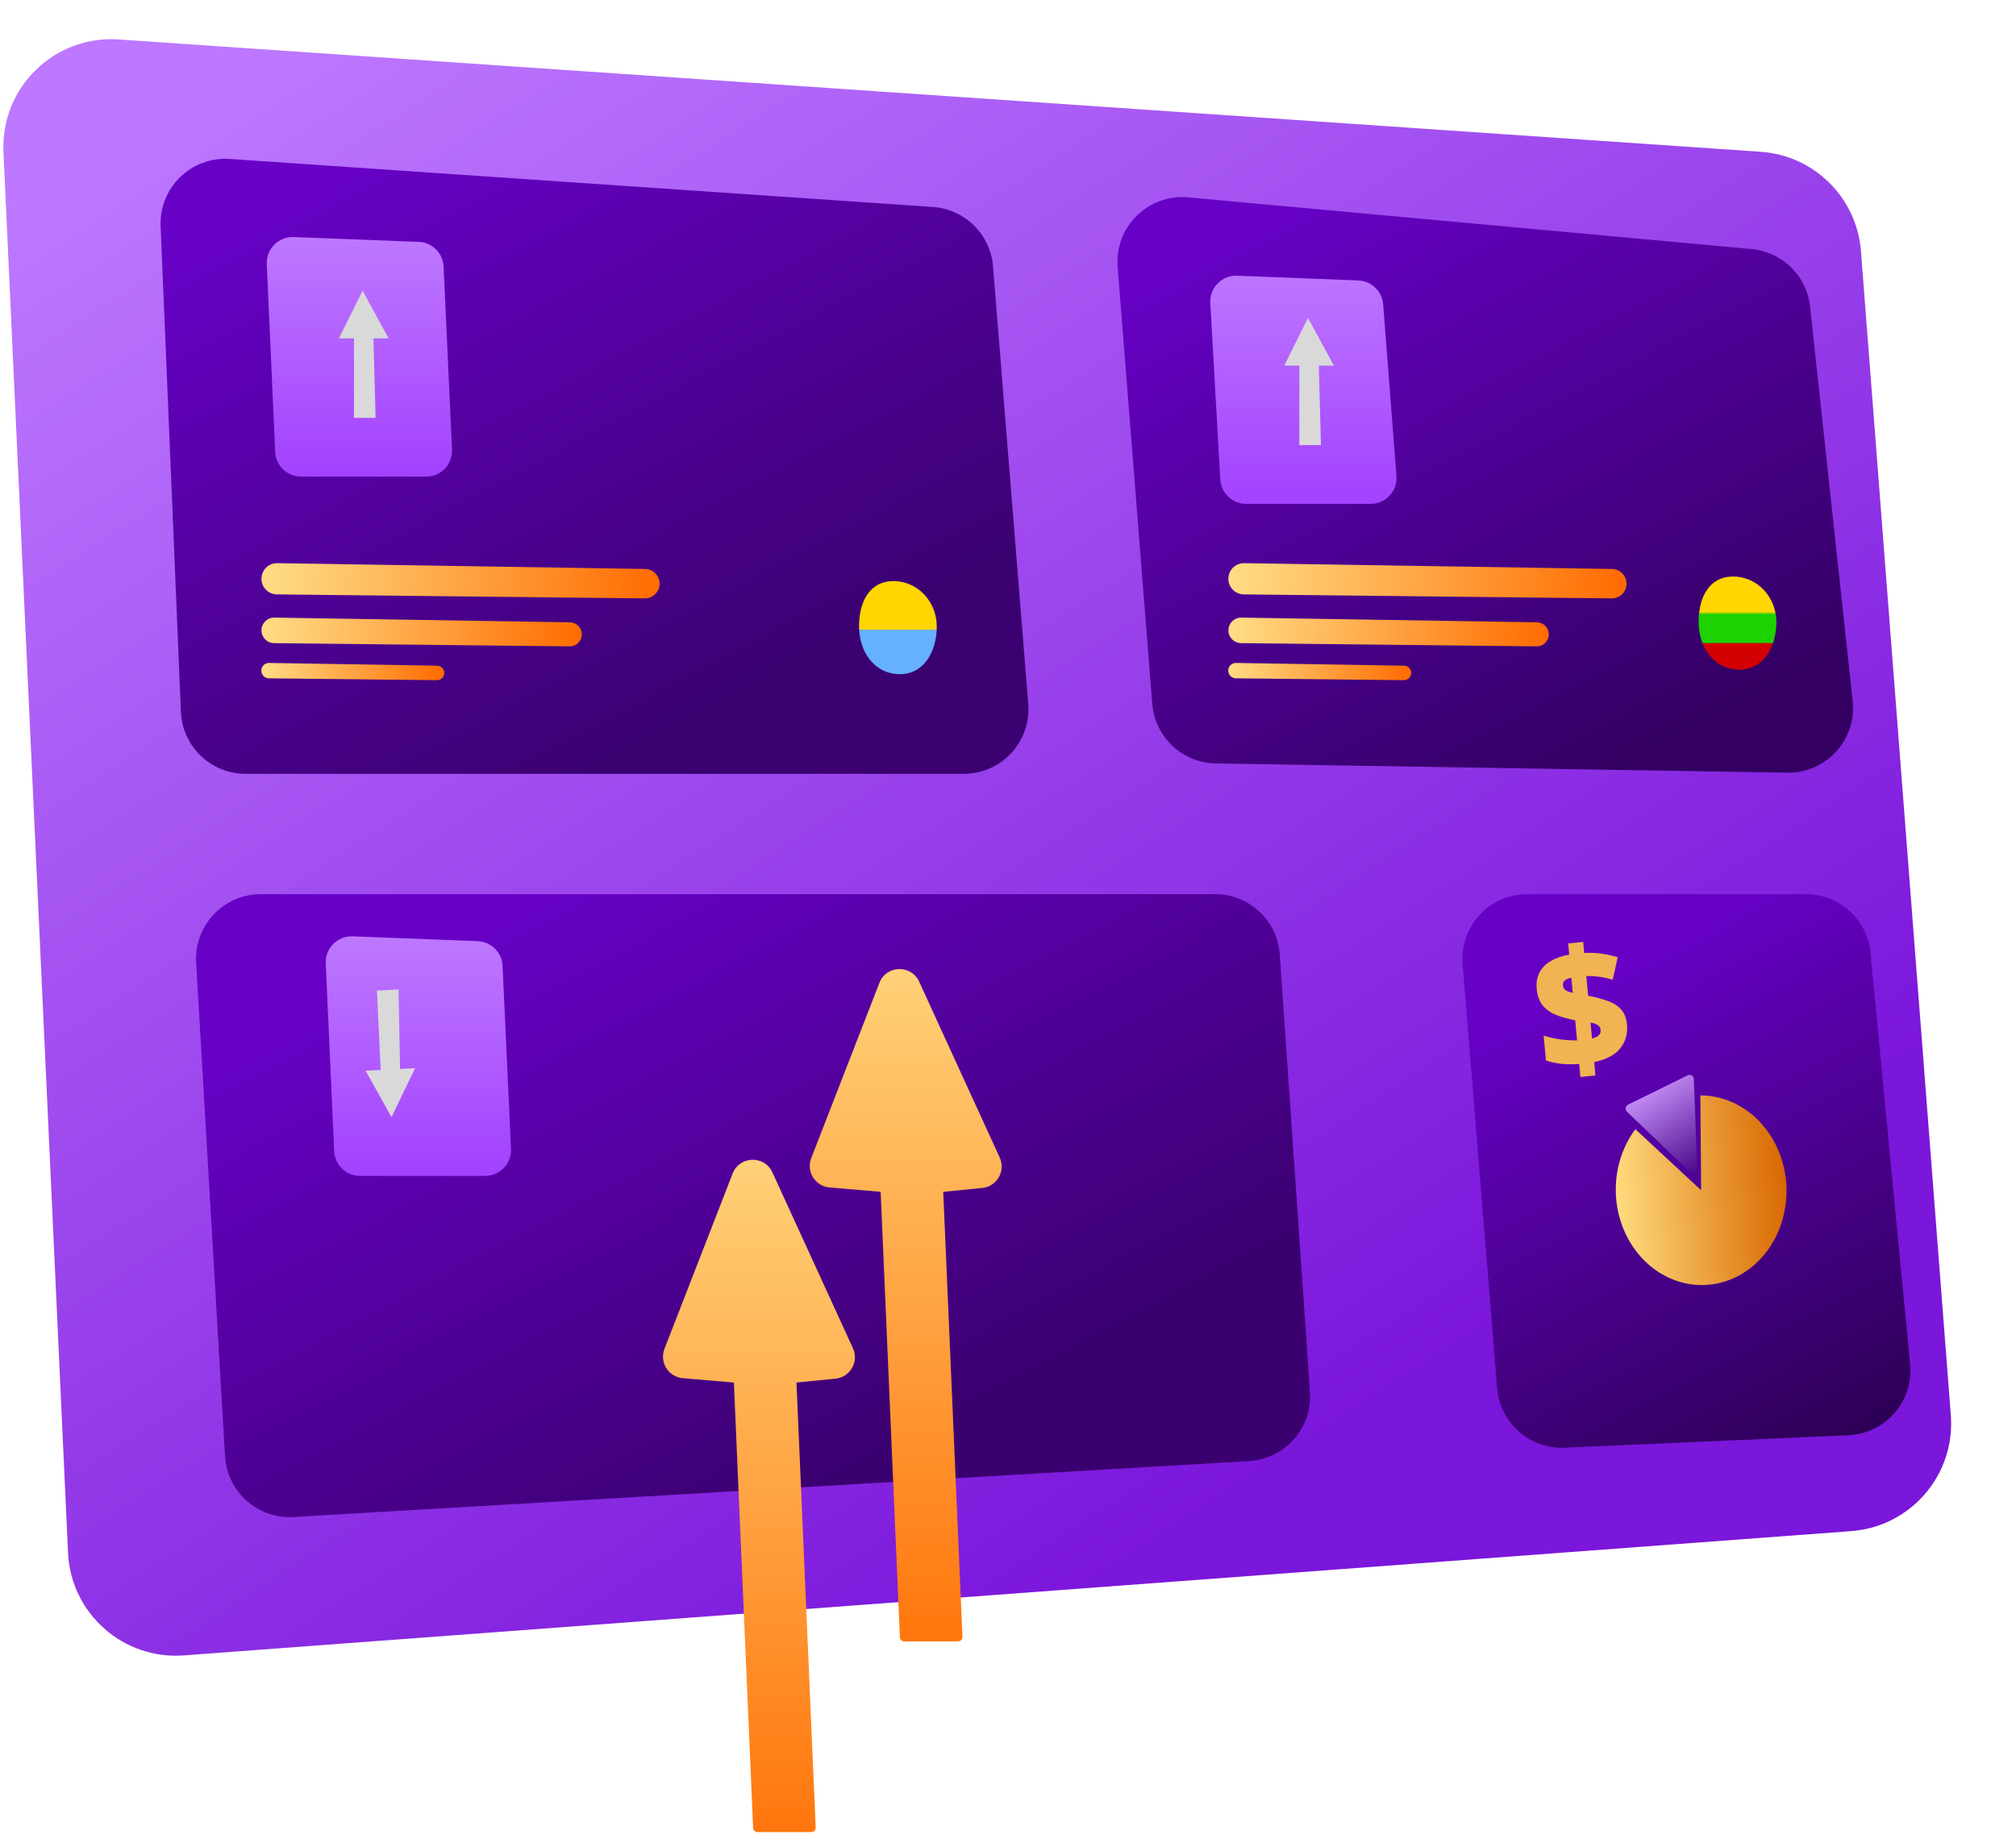
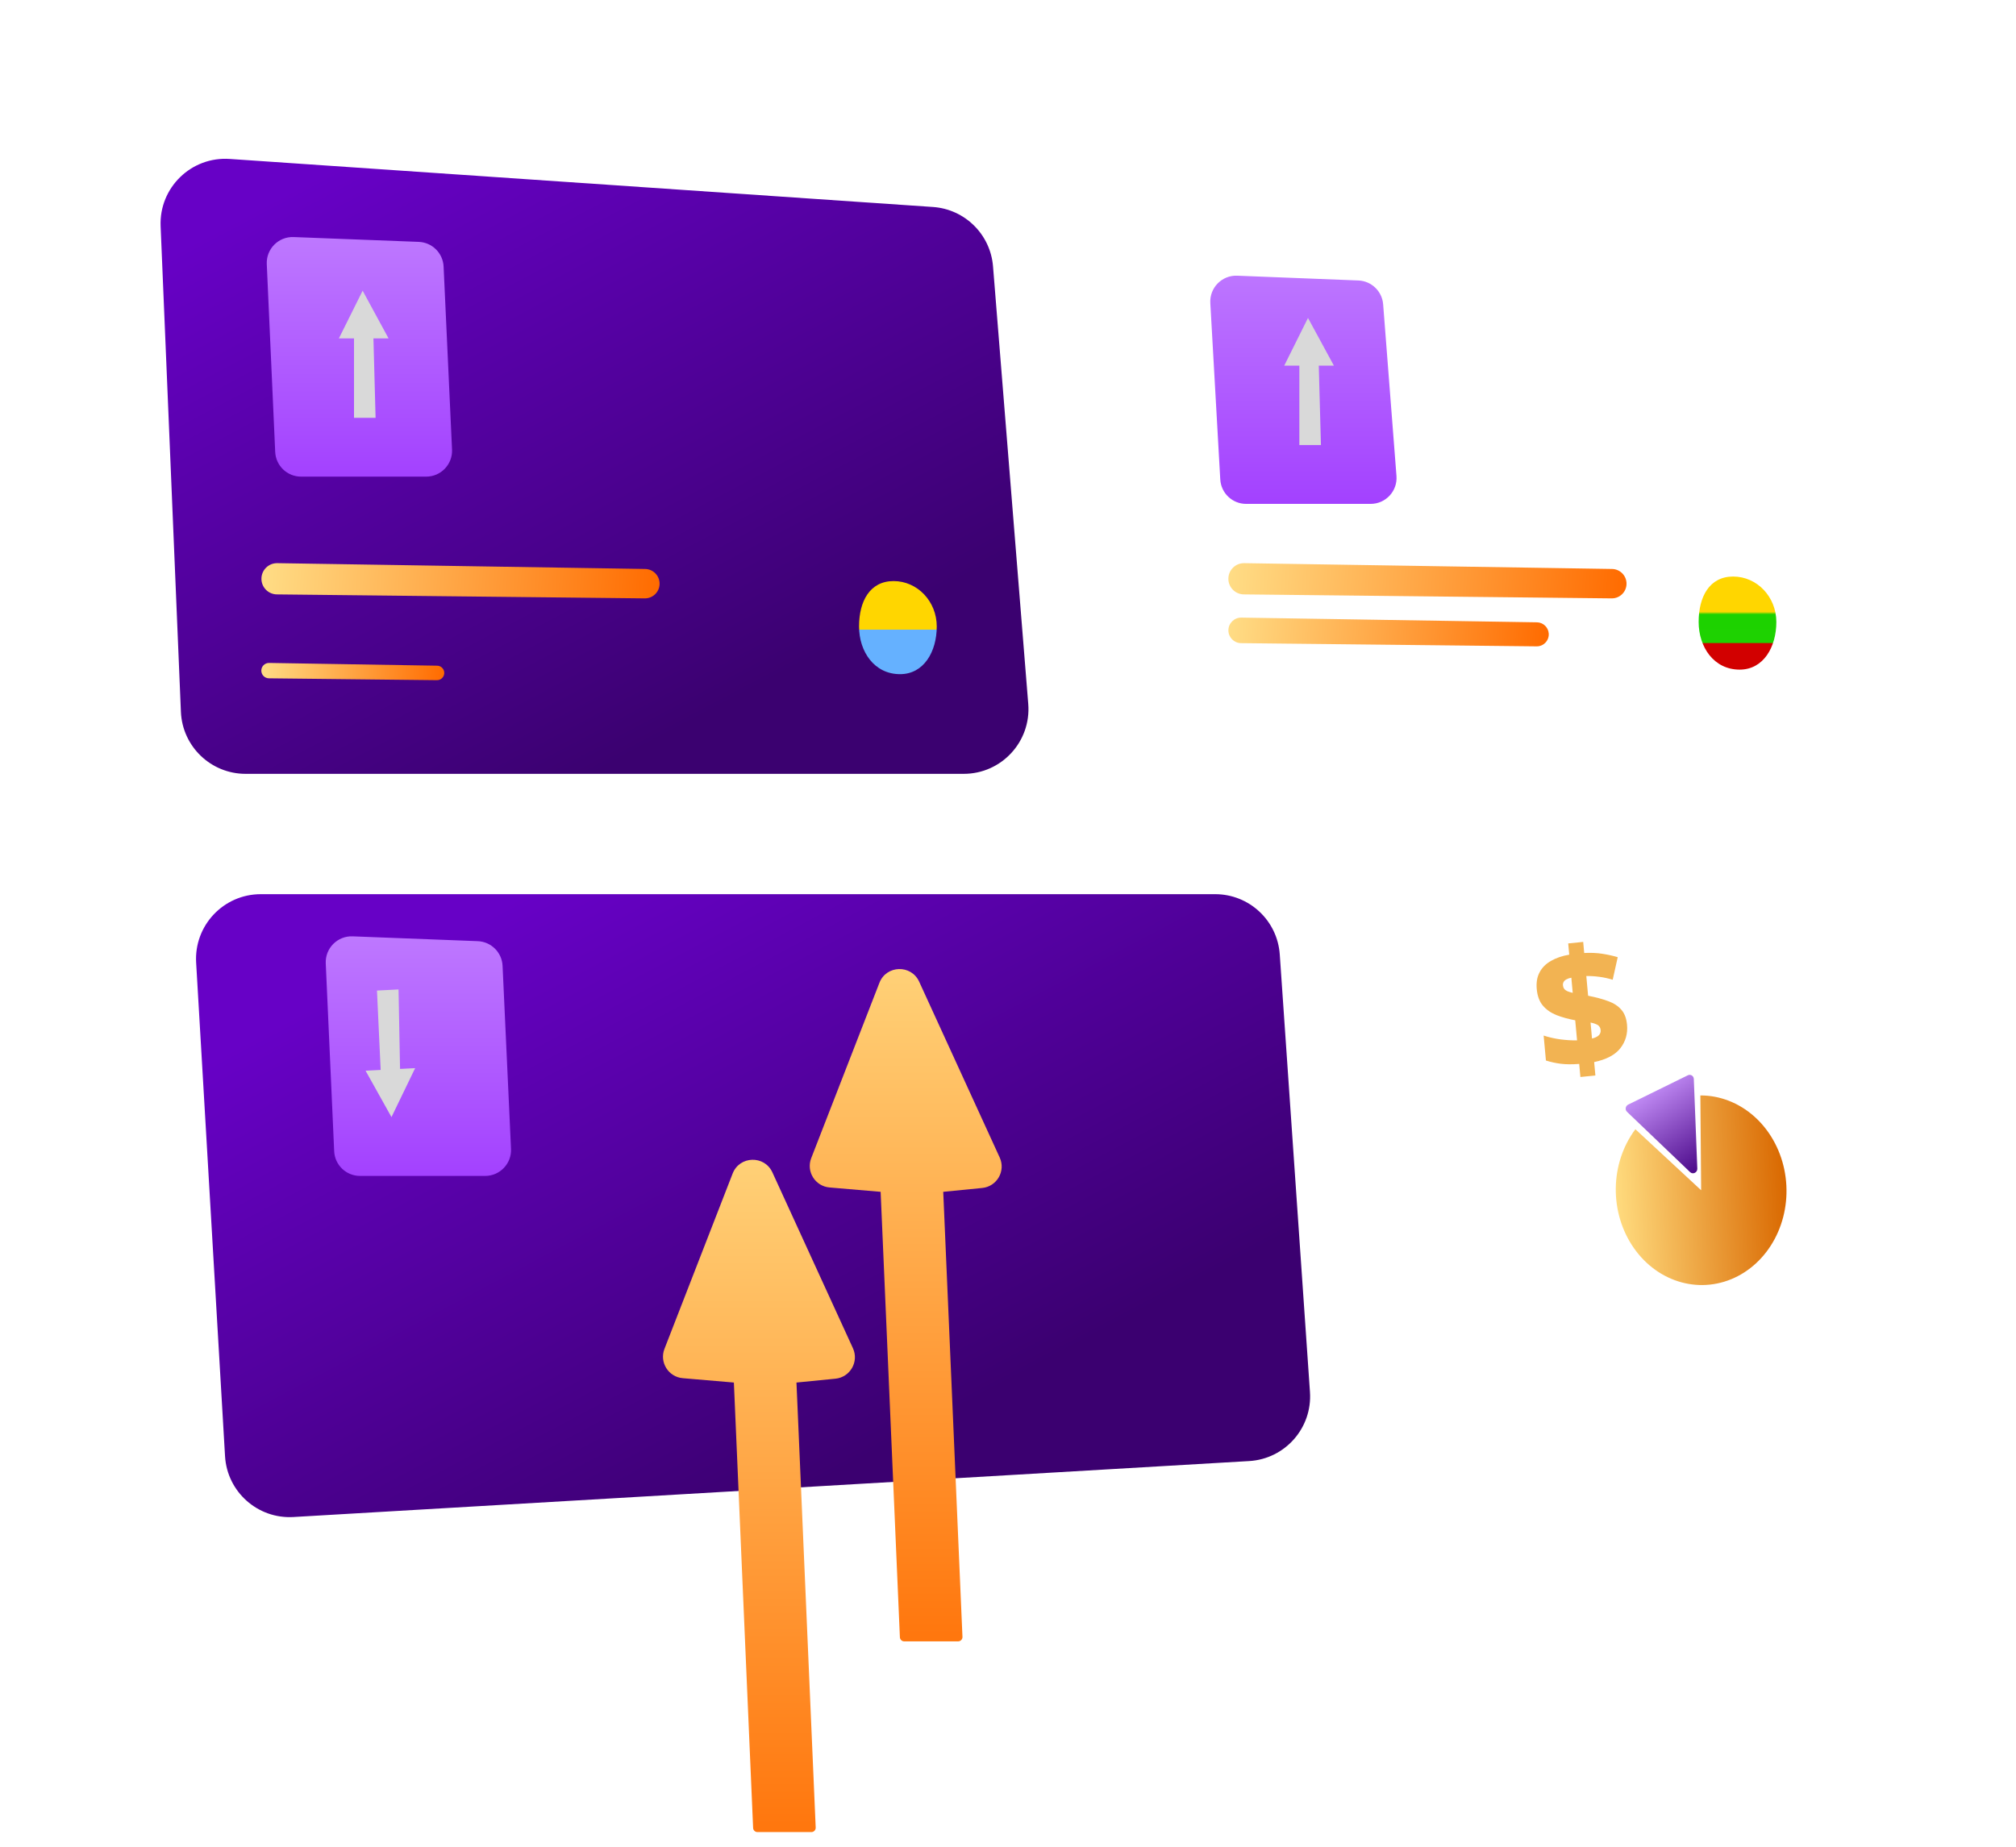
<svg xmlns="http://www.w3.org/2000/svg" width="442" height="405" viewBox="0 0 442 405" fill="none">
  <g filter="url(#filter0_d_2_2846)">
    <g filter="url(#filter1_d_2_2846)">
-       <path d="M10.222 26.506C9.571 12.384 21.368 0.846 35.472 1.812L395.496 26.448C407.212 27.25 416.567 36.524 417.471 48.233L437.174 303.52C438.182 316.573 428.399 327.963 415.343 328.936L49.776 356.19C36.483 357.181 24.995 347.001 24.381 333.685L10.222 26.506Z" fill="url(#paint0_linear_2_2846)" />
-     </g>
+       </g>
    <g filter="url(#filter2_d_2_2846)">
      <path d="M39 43.719C38.647 35.269 45.714 28.387 54.151 28.963L208.32 39.497C215.333 39.976 220.939 45.515 221.503 52.521L229.225 148.476C229.89 156.739 223.364 163.811 215.075 163.811H57.632C50.023 163.811 43.766 157.81 43.449 150.207L39 43.719Z" fill="url(#paint1_linear_2_2846)" />
    </g>
    <g filter="url(#filter3_d_2_2846)">
      <path d="M46.789 205.225C46.312 197.073 52.795 190.2 60.961 190.2H270.208C277.669 190.2 283.857 195.975 284.37 203.419L290.989 299.37C291.533 307.249 285.541 314.057 277.657 314.519L68.127 326.791C60.3 327.25 53.583 321.276 53.125 313.449L46.789 205.225Z" fill="url(#paint2_linear_2_2846)" />
    </g>
    <g filter="url(#filter4_d_2_2846)">
-       <path d="M324.458 205.548C323.784 197.281 330.312 190.2 338.607 190.2H399.748C407.061 190.2 413.178 195.756 413.878 203.036L422.567 293.316C423.346 301.409 417.181 308.502 409.058 308.858L346.806 311.587C339.179 311.922 332.654 306.166 332.034 298.558L324.458 205.548Z" fill="url(#paint3_linear_2_2846)" />
-     </g>
+       </g>
    <g filter="url(#filter5_d_2_2846)">
-       <path d="M248.826 52.647C248.131 43.871 255.509 36.585 264.275 37.389L387.824 48.728C394.554 49.346 399.916 54.623 400.641 61.342L409.974 147.834C410.889 156.32 404.164 163.689 395.63 163.551L270.337 161.529C263.02 161.411 256.992 155.751 256.414 148.456L248.826 52.647Z" fill="url(#paint4_linear_2_2846)" />
-     </g>
+       </g>
    <g filter="url(#filter6_d_2_2846)">
      <path d="M58.264 121.983C58.262 120.069 59.828 118.526 61.741 118.556L142.383 119.83C144.052 119.856 145.426 121.152 145.55 122.817V122.817C145.69 124.7 144.19 126.299 142.301 126.279L61.655 125.407C59.778 125.387 58.266 123.86 58.264 121.983V121.983Z" fill="url(#paint5_linear_2_2846)" />
    </g>
    <g filter="url(#filter7_d_2_2846)">
      <path d="M270.26 121.983C270.258 120.069 271.824 118.526 273.737 118.556L354.378 119.83C356.048 119.856 357.422 121.152 357.546 122.817V122.817C357.686 124.7 356.185 126.299 354.297 126.279L273.651 125.407C271.774 125.387 270.262 123.86 270.26 121.983V121.983Z" fill="url(#paint6_linear_2_2846)" />
    </g>
    <g filter="url(#filter8_d_2_2846)">
-       <path d="M58.27 133.297C58.269 131.733 59.549 130.472 61.113 130.496L125.914 131.529C127.28 131.55 128.404 132.611 128.503 133.974V133.974C128.616 135.512 127.39 136.817 125.847 136.801L61.042 136.096C59.508 136.08 58.272 134.831 58.27 133.297V133.297Z" fill="url(#paint7_linear_2_2846)" />
-     </g>
+       </g>
    <g filter="url(#filter9_d_2_2846)">
      <path d="M270.266 133.297C270.265 131.733 271.545 130.472 273.109 130.496L337.91 131.529C339.276 131.55 340.399 132.611 340.499 133.974V133.974C340.612 135.512 339.386 136.817 337.843 136.801L273.038 136.096C271.504 136.08 270.268 134.831 270.266 133.297V133.297Z" fill="url(#paint8_linear_2_2846)" />
    </g>
    <g filter="url(#filter10_d_2_2846)">
      <path d="M58.237 142.123C58.237 141.181 59.008 140.422 59.95 140.437L96.788 141.041C97.613 141.055 98.29 141.698 98.347 142.521V142.521C98.411 143.445 97.673 144.227 96.747 144.217L59.906 143.809C58.982 143.799 58.238 143.047 58.237 142.123V142.123Z" fill="url(#paint9_linear_2_2846)" />
    </g>
    <g filter="url(#filter11_d_2_2846)">
-       <path d="M270.233 142.123C270.232 141.181 271.003 140.422 271.945 140.437L308.784 141.041C309.608 141.055 310.286 141.698 310.343 142.521V142.521C310.406 143.445 309.669 144.227 308.742 144.217L271.901 143.809C270.977 143.799 270.233 143.047 270.233 142.123V142.123Z" fill="url(#paint10_linear_2_2846)" />
-     </g>
+       </g>
    <g filter="url(#filter12_d_2_2846)">
      <path d="M60.383 52.969C60.234 49.65 62.954 46.913 66.274 47.041L93.696 48.096C96.644 48.21 99.014 50.562 99.15 53.509L101.001 93.641C101.15 96.876 98.567 99.581 95.329 99.581H67.902C64.865 99.581 62.365 97.191 62.229 94.157L60.383 52.969Z" fill="url(#paint11_linear_2_2846)" />
    </g>
    <g filter="url(#filter13_d_2_2846)">
      <path d="M73.313 206.324C73.165 203.005 75.885 200.267 79.205 200.395L106.626 201.451C109.574 201.564 111.944 203.916 112.08 206.863L113.932 246.995C114.081 250.231 111.498 252.936 108.259 252.936H80.833C77.795 252.936 75.296 250.546 75.16 247.511L73.313 206.324Z" fill="url(#paint12_linear_2_2846)" />
    </g>
    <g filter="url(#filter14_d_2_2846)">
      <path d="M267.249 61.508C267.06 58.163 269.794 55.382 273.142 55.514L299.706 56.562C302.583 56.676 304.921 58.926 305.143 61.797L308.064 99.438C308.32 102.738 305.711 105.556 302.402 105.556H275.102C272.091 105.556 269.603 103.205 269.433 100.198L267.249 61.508Z" fill="url(#paint13_linear_2_2846)" />
    </g>
    <g filter="url(#filter15_d_2_2846)">
      <path d="M75.249 70.204L80.454 59.748L86.132 70.204H82.82L83.293 87.631H78.561V70.204H75.249Z" fill="#D9D9D9" />
    </g>
    <g filter="url(#filter16_d_2_2846)">
      <path d="M81.094 230.804L86.777 240.982L91.965 230.247L88.657 230.417L88.324 212.987L83.597 213.229L84.403 230.635L81.094 230.804Z" fill="#D9D9D9" />
    </g>
    <g filter="url(#filter17_d_2_2846)">
      <path d="M282.512 76.18L287.718 65.724L293.396 76.18H290.084L290.557 93.606H285.825V76.18H282.512Z" fill="#D9D9D9" />
    </g>
    <g filter="url(#filter18_d_2_2846)">
      <path d="M207.273 132.443C207.273 137.943 204.455 142.899 199.228 142.899C193.55 142.899 190.237 137.92 190.237 132.443C190.237 126.943 192.582 122.485 197.809 122.485C203.035 122.485 207.273 126.943 207.273 132.443Z" fill="url(#paint14_linear_2_2846)" />
    </g>
    <g filter="url(#filter19_d_2_2846)">
      <path d="M391.349 131.447C391.349 136.947 388.531 141.903 383.305 141.903C377.626 141.903 374.314 136.924 374.314 131.447C374.314 125.947 376.658 121.489 381.885 121.489C387.112 121.489 391.349 125.947 391.349 131.447Z" fill="url(#paint15_linear_2_2846)" />
    </g>
    <g filter="url(#filter20_d_2_2846)">
      <path d="M373.744 235.284C378.006 235.275 382.154 236.883 385.501 239.841C388.848 242.799 391.195 246.93 392.152 251.551C393.11 256.172 392.621 261.007 390.767 265.255C388.912 269.503 385.804 272.91 381.955 274.913C378.106 276.916 373.747 277.394 369.599 276.27C365.452 275.145 361.764 272.484 359.145 268.727C356.527 264.97 355.134 260.343 355.199 255.609C355.263 250.876 356.78 246.32 359.499 242.696L373.914 256.074L373.744 235.284Z" fill="url(#paint16_linear_2_2846)" />
    </g>
    <g filter="url(#filter21_d_2_2846)">
      <path d="M373.074 252.279C373.108 253.14 372.106 253.632 371.5 253.053L357.658 239.814C357.179 239.356 357.315 238.534 357.917 238.238L370.991 231.811C371.593 231.514 372.28 231.933 372.307 232.613L373.074 252.279Z" fill="url(#paint17_linear_2_2846)" />
    </g>
    <g filter="url(#filter22_d_2_2846)">
      <path d="M348.39 231.24L348.128 228.372C346.576 228.493 345.229 228.482 344.087 228.339C342.958 228.194 341.872 227.957 340.831 227.626L340.331 222.153C341.507 222.54 342.743 222.821 344.041 222.996C345.349 223.158 346.554 223.23 347.658 223.213L347.255 218.806C345.737 218.524 344.368 218.145 343.149 217.668C341.929 217.179 340.937 216.491 340.175 215.603C339.411 214.704 338.959 213.491 338.82 211.963C338.688 210.518 338.899 209.284 339.452 208.264C340.004 207.231 340.839 206.4 341.957 205.769C343.074 205.127 344.402 204.675 345.942 204.414L345.717 201.948L349.002 201.616L349.223 204.047C350.686 203.97 352.025 204.028 353.242 204.223C354.459 204.418 355.569 204.665 356.572 204.963L355.471 209.91C354.552 209.627 353.598 209.417 352.61 209.282C351.622 209.146 350.647 209.086 349.685 209.101L350.079 213.42C351.79 213.753 353.254 214.146 354.471 214.6C355.699 215.041 356.661 215.667 357.358 216.479C358.066 217.278 358.484 218.383 358.613 219.794C358.789 221.729 358.305 223.437 357.158 224.918C356.011 226.387 354.094 227.404 351.407 227.97L351.675 230.908L348.39 231.24ZM350.936 222.811C351.625 222.635 352.121 222.397 352.422 222.096C352.734 221.782 352.87 221.404 352.83 220.961C352.802 220.657 352.715 220.407 352.567 220.211C352.431 220.001 352.203 219.824 351.884 219.68C351.577 219.534 351.154 219.406 350.615 219.296L350.936 222.811ZM346.706 212.79L346.403 209.467C345.975 209.546 345.622 209.664 345.342 209.822C345.062 209.968 344.855 210.153 344.723 210.378C344.591 210.604 344.537 210.856 344.563 211.136C344.59 211.427 344.677 211.677 344.825 211.886C344.974 212.095 345.201 212.272 345.509 212.417C345.815 212.551 346.214 212.675 346.706 212.79Z" fill="#F2B352" />
    </g>
    <g filter="url(#filter23_d_2_2846)">
      <path d="M180.732 396.83H168.903C168.397 396.83 167.98 396.431 167.958 395.925L163.738 298.245L152.529 297.289C149.382 297.02 147.376 293.803 148.52 290.859L163.469 252.41C164.985 248.512 170.441 248.353 172.182 252.155L189.843 290.723C191.196 293.677 189.238 297.083 186.005 297.402L177.461 298.245L181.677 395.843C181.7 396.381 181.27 396.83 180.732 396.83Z" fill="url(#paint18_linear_2_2846)" />
    </g>
    <g filter="url(#filter24_d_2_2846)">
      <path d="M212.91 355.006H201.081C200.574 355.006 200.158 354.607 200.136 354.101L195.916 256.421L184.707 255.465C181.56 255.196 179.554 251.979 180.698 249.035L195.647 210.586C197.163 206.688 202.619 206.528 204.36 210.331L222.021 248.899C223.373 251.852 221.416 255.259 218.183 255.578L209.639 256.421L213.855 354.019C213.878 354.557 213.448 355.006 212.91 355.006Z" fill="url(#paint19_linear_2_2846)" />
    </g>
  </g>
  <defs>
    <filter id="filter0_d_2_2846" x="6.196" y="1.755" width="435.05" height="403.075" filterUnits="userSpaceOnUse" color-interpolation-filters="sRGB">
      <feFlood flood-opacity="0" result="BackgroundImageFix" />
      <feColorMatrix in="SourceAlpha" type="matrix" values="0 0 0 0 0 0 0 0 0 0 0 0 0 0 0 0 0 0 127 0" result="hardAlpha" />
      <feOffset dy="4" />
      <feGaussianBlur stdDeviation="2" />
      <feComposite in2="hardAlpha" operator="out" />
      <feColorMatrix type="matrix" values="0 0 0 0 0 0 0 0 0 0 0 0 0 0 0 0 0 0 0.25 0" />
      <feBlend mode="normal" in2="BackgroundImageFix" result="effect1_dropShadow_2_2846" />
      <feBlend mode="normal" in="SourceGraphic" in2="effect1_dropShadow_2_2846" result="shape" />
    </filter>
    <filter id="filter1_d_2_2846" x="0.732" y="1.755" width="436.514" height="357.341" filterUnits="userSpaceOnUse" color-interpolation-filters="sRGB">
      <feFlood flood-opacity="0" result="BackgroundImageFix" />
      <feColorMatrix in="SourceAlpha" type="matrix" values="0 0 0 0 0 0 0 0 0 0 0 0 0 0 0 0 0 0 127 0" result="hardAlpha" />
      <feOffset dx="-9.464" dy="2.839" />
      <feComposite in2="hardAlpha" operator="out" />
      <feColorMatrix type="matrix" values="0 0 0 0 0.487 0 0 0 0 0.077 0 0 0 0 0.808 0 0 0 1 0" />
      <feBlend mode="normal" in2="BackgroundImageFix" result="effect1_dropShadow_2_2846" />
      <feBlend mode="normal" in="SourceGraphic" in2="effect1_dropShadow_2_2846" result="shape" />
    </filter>
    <filter id="filter2_d_2_2846" x="35.202" y="28.93" width="194.07" height="136.774" filterUnits="userSpaceOnUse" color-interpolation-filters="sRGB">
      <feFlood flood-opacity="0" result="BackgroundImageFix" />
      <feColorMatrix in="SourceAlpha" type="matrix" values="0 0 0 0 0 0 0 0 0 0 0 0 0 0 0 0 0 0 127 0" result="hardAlpha" />
      <feOffset dx="-3.786" dy="1.893" />
      <feComposite in2="hardAlpha" operator="out" />
      <feColorMatrix type="matrix" values="0 0 0 0 0 0 0 0 0 0 0 0 0 0 0 0 0 0 0.47 0" />
      <feBlend mode="normal" in2="BackgroundImageFix" result="effect1_dropShadow_2_2846" />
      <feBlend mode="normal" in="SourceGraphic" in2="effect1_dropShadow_2_2846" result="shape" />
    </filter>
    <filter id="filter3_d_2_2846" x="42.979" y="190.2" width="248.044" height="138.509" filterUnits="userSpaceOnUse" color-interpolation-filters="sRGB">
      <feFlood flood-opacity="0" result="BackgroundImageFix" />
      <feColorMatrix in="SourceAlpha" type="matrix" values="0 0 0 0 0 0 0 0 0 0 0 0 0 0 0 0 0 0 127 0" result="hardAlpha" />
      <feOffset dx="-3.786" dy="1.893" />
      <feComposite in2="hardAlpha" operator="out" />
      <feColorMatrix type="matrix" values="0 0 0 0 0 0 0 0 0 0 0 0 0 0 0 0 0 0 0.47 0" />
      <feBlend mode="normal" in2="BackgroundImageFix" result="effect1_dropShadow_2_2846" />
      <feBlend mode="normal" in="SourceGraphic" in2="effect1_dropShadow_2_2846" result="shape" />
    </filter>
    <filter id="filter4_d_2_2846" x="320.624" y="190.2" width="102.009" height="123.295" filterUnits="userSpaceOnUse" color-interpolation-filters="sRGB">
      <feFlood flood-opacity="0" result="BackgroundImageFix" />
      <feColorMatrix in="SourceAlpha" type="matrix" values="0 0 0 0 0 0 0 0 0 0 0 0 0 0 0 0 0 0 127 0" result="hardAlpha" />
      <feOffset dx="-3.786" dy="1.893" />
      <feComposite in2="hardAlpha" operator="out" />
      <feColorMatrix type="matrix" values="0 0 0 0 0 0 0 0 0 0 0 0 0 0 0 0 0 0 0.47 0" />
      <feBlend mode="normal" in2="BackgroundImageFix" result="effect1_dropShadow_2_2846" />
      <feBlend mode="normal" in="SourceGraphic" in2="effect1_dropShadow_2_2846" result="shape" />
    </filter>
    <filter id="filter5_d_2_2846" x="244.995" y="37.328" width="165.062" height="128.118" filterUnits="userSpaceOnUse" color-interpolation-filters="sRGB">
      <feFlood flood-opacity="0" result="BackgroundImageFix" />
      <feColorMatrix in="SourceAlpha" type="matrix" values="0 0 0 0 0 0 0 0 0 0 0 0 0 0 0 0 0 0 127 0" result="hardAlpha" />
      <feOffset dx="-3.786" dy="1.893" />
      <feComposite in2="hardAlpha" operator="out" />
      <feColorMatrix type="matrix" values="0 0 0 0 0 0 0 0 0 0 0 0 0 0 0 0 0 0 0.47 0" />
      <feBlend mode="normal" in2="BackgroundImageFix" result="effect1_dropShadow_2_2846" />
      <feBlend mode="normal" in="SourceGraphic" in2="effect1_dropShadow_2_2846" result="shape" />
    </filter>
    <filter id="filter6_d_2_2846" x="57.318" y="118.556" width="88.241" height="8.67" filterUnits="userSpaceOnUse" color-interpolation-filters="sRGB">
      <feFlood flood-opacity="0" result="BackgroundImageFix" />
      <feColorMatrix in="SourceAlpha" type="matrix" values="0 0 0 0 0 0 0 0 0 0 0 0 0 0 0 0 0 0 127 0" result="hardAlpha" />
      <feOffset dx="-0.946" dy="0.946" />
      <feComposite in2="hardAlpha" operator="out" />
      <feColorMatrix type="matrix" values="0 0 0 0 0 0 0 0 0 0 0 0 0 0 0 0 0 0 0.09 0" />
      <feBlend mode="normal" in2="BackgroundImageFix" result="effect1_dropShadow_2_2846" />
      <feBlend mode="normal" in="SourceGraphic" in2="effect1_dropShadow_2_2846" result="shape" />
    </filter>
    <filter id="filter7_d_2_2846" x="269.313" y="118.556" width="88.241" height="8.67" filterUnits="userSpaceOnUse" color-interpolation-filters="sRGB">
      <feFlood flood-opacity="0" result="BackgroundImageFix" />
      <feColorMatrix in="SourceAlpha" type="matrix" values="0 0 0 0 0 0 0 0 0 0 0 0 0 0 0 0 0 0 127 0" result="hardAlpha" />
      <feOffset dx="-0.946" dy="0.946" />
      <feComposite in2="hardAlpha" operator="out" />
      <feColorMatrix type="matrix" values="0 0 0 0 0 0 0 0 0 0 0 0 0 0 0 0 0 0 0.09 0" />
      <feBlend mode="normal" in2="BackgroundImageFix" result="effect1_dropShadow_2_2846" />
      <feBlend mode="normal" in="SourceGraphic" in2="effect1_dropShadow_2_2846" result="shape" />
    </filter>
    <filter id="filter8_d_2_2846" x="57.324" y="130.496" width="71.186" height="7.251" filterUnits="userSpaceOnUse" color-interpolation-filters="sRGB">
      <feFlood flood-opacity="0" result="BackgroundImageFix" />
      <feColorMatrix in="SourceAlpha" type="matrix" values="0 0 0 0 0 0 0 0 0 0 0 0 0 0 0 0 0 0 127 0" result="hardAlpha" />
      <feOffset dx="-0.946" dy="0.946" />
      <feComposite in2="hardAlpha" operator="out" />
      <feColorMatrix type="matrix" values="0 0 0 0 0 0 0 0 0 0 0 0 0 0 0 0 0 0 0.09 0" />
      <feBlend mode="normal" in2="BackgroundImageFix" result="effect1_dropShadow_2_2846" />
      <feBlend mode="normal" in="SourceGraphic" in2="effect1_dropShadow_2_2846" result="shape" />
    </filter>
    <filter id="filter9_d_2_2846" x="269.32" y="130.496" width="71.186" height="7.251" filterUnits="userSpaceOnUse" color-interpolation-filters="sRGB">
      <feFlood flood-opacity="0" result="BackgroundImageFix" />
      <feColorMatrix in="SourceAlpha" type="matrix" values="0 0 0 0 0 0 0 0 0 0 0 0 0 0 0 0 0 0 127 0" result="hardAlpha" />
      <feOffset dx="-0.946" dy="0.946" />
      <feComposite in2="hardAlpha" operator="out" />
      <feColorMatrix type="matrix" values="0 0 0 0 0 0 0 0 0 0 0 0 0 0 0 0 0 0 0.09 0" />
      <feBlend mode="normal" in2="BackgroundImageFix" result="effect1_dropShadow_2_2846" />
      <feBlend mode="normal" in="SourceGraphic" in2="effect1_dropShadow_2_2846" result="shape" />
    </filter>
    <filter id="filter10_d_2_2846" x="57.291" y="140.437" width="41.06" height="4.726" filterUnits="userSpaceOnUse" color-interpolation-filters="sRGB">
      <feFlood flood-opacity="0" result="BackgroundImageFix" />
      <feColorMatrix in="SourceAlpha" type="matrix" values="0 0 0 0 0 0 0 0 0 0 0 0 0 0 0 0 0 0 127 0" result="hardAlpha" />
      <feOffset dx="-0.946" dy="0.946" />
      <feComposite in2="hardAlpha" operator="out" />
      <feColorMatrix type="matrix" values="0 0 0 0 0 0 0 0 0 0 0 0 0 0 0 0 0 0 0.09 0" />
      <feBlend mode="normal" in2="BackgroundImageFix" result="effect1_dropShadow_2_2846" />
      <feBlend mode="normal" in="SourceGraphic" in2="effect1_dropShadow_2_2846" result="shape" />
    </filter>
    <filter id="filter11_d_2_2846" x="269.286" y="140.437" width="41.06" height="4.726" filterUnits="userSpaceOnUse" color-interpolation-filters="sRGB">
      <feFlood flood-opacity="0" result="BackgroundImageFix" />
      <feColorMatrix in="SourceAlpha" type="matrix" values="0 0 0 0 0 0 0 0 0 0 0 0 0 0 0 0 0 0 127 0" result="hardAlpha" />
      <feOffset dx="-0.946" dy="0.946" />
      <feComposite in2="hardAlpha" operator="out" />
      <feColorMatrix type="matrix" values="0 0 0 0 0 0 0 0 0 0 0 0 0 0 0 0 0 0 0.09 0" />
      <feBlend mode="normal" in2="BackgroundImageFix" result="effect1_dropShadow_2_2846" />
      <feBlend mode="normal" in="SourceGraphic" in2="effect1_dropShadow_2_2846" result="shape" />
    </filter>
    <filter id="filter12_d_2_2846" x="58.484" y="47.036" width="42.523" height="53.491" filterUnits="userSpaceOnUse" color-interpolation-filters="sRGB">
      <feFlood flood-opacity="0" result="BackgroundImageFix" />
      <feColorMatrix in="SourceAlpha" type="matrix" values="0 0 0 0 0 0 0 0 0 0 0 0 0 0 0 0 0 0 127 0" result="hardAlpha" />
      <feOffset dx="-1.893" dy="0.946" />
      <feComposite in2="hardAlpha" operator="out" />
      <feColorMatrix type="matrix" values="0 0 0 0 0 0 0 0 0 0 0 0 0 0 0 0 0 0 0.25 0" />
      <feBlend mode="normal" in2="BackgroundImageFix" result="effect1_dropShadow_2_2846" />
      <feBlend mode="normal" in="SourceGraphic" in2="effect1_dropShadow_2_2846" result="shape" />
    </filter>
    <filter id="filter13_d_2_2846" x="71.415" y="200.391" width="42.523" height="53.491" filterUnits="userSpaceOnUse" color-interpolation-filters="sRGB">
      <feFlood flood-opacity="0" result="BackgroundImageFix" />
      <feColorMatrix in="SourceAlpha" type="matrix" values="0 0 0 0 0 0 0 0 0 0 0 0 0 0 0 0 0 0 127 0" result="hardAlpha" />
      <feOffset dx="-1.893" dy="0.946" />
      <feComposite in2="hardAlpha" operator="out" />
      <feColorMatrix type="matrix" values="0 0 0 0 0 0 0 0 0 0 0 0 0 0 0 0 0 0 0.25 0" />
      <feBlend mode="normal" in2="BackgroundImageFix" result="effect1_dropShadow_2_2846" />
      <feBlend mode="normal" in="SourceGraphic" in2="effect1_dropShadow_2_2846" result="shape" />
    </filter>
    <filter id="filter14_d_2_2846" x="265.347" y="55.509" width="42.734" height="50.993" filterUnits="userSpaceOnUse" color-interpolation-filters="sRGB">
      <feFlood flood-opacity="0" result="BackgroundImageFix" />
      <feColorMatrix in="SourceAlpha" type="matrix" values="0 0 0 0 0 0 0 0 0 0 0 0 0 0 0 0 0 0 127 0" result="hardAlpha" />
      <feOffset dx="-1.893" dy="0.946" />
      <feComposite in2="hardAlpha" operator="out" />
      <feColorMatrix type="matrix" values="0 0 0 0 0 0 0 0 0 0 0 0 0 0 0 0 0 0 0.25 0" />
      <feBlend mode="normal" in2="BackgroundImageFix" result="effect1_dropShadow_2_2846" />
      <feBlend mode="normal" in="SourceGraphic" in2="effect1_dropShadow_2_2846" result="shape" />
    </filter>
    <filter id="filter15_d_2_2846" x="74.302" y="59.748" width="11.83" height="27.883" filterUnits="userSpaceOnUse" color-interpolation-filters="sRGB">
      <feFlood flood-opacity="0" result="BackgroundImageFix" />
      <feColorMatrix in="SourceAlpha" type="matrix" values="0 0 0 0 0 0 0 0 0 0 0 0 0 0 0 0 0 0 127 0" result="hardAlpha" />
      <feOffset dx="-0.946" />
      <feComposite in2="hardAlpha" operator="out" />
      <feColorMatrix type="matrix" values="0 0 0 0 0 0 0 0 0 0 0 0 0 0 0 0 0 0 0.25 0" />
      <feBlend mode="normal" in2="BackgroundImageFix" result="effect1_dropShadow_2_2846" />
      <feBlend mode="normal" in="SourceGraphic" in2="effect1_dropShadow_2_2846" result="shape" />
    </filter>
    <filter id="filter16_d_2_2846" x="80.148" y="212.987" width="11.817" height="27.995" filterUnits="userSpaceOnUse" color-interpolation-filters="sRGB">
      <feFlood flood-opacity="0" result="BackgroundImageFix" />
      <feColorMatrix in="SourceAlpha" type="matrix" values="0 0 0 0 0 0 0 0 0 0 0 0 0 0 0 0 0 0 127 0" result="hardAlpha" />
      <feOffset dx="-0.946" />
      <feComposite in2="hardAlpha" operator="out" />
      <feColorMatrix type="matrix" values="0 0 0 0 0 0 0 0 0 0 0 0 0 0 0 0 0 0 0.25 0" />
      <feBlend mode="normal" in2="BackgroundImageFix" result="effect1_dropShadow_2_2846" />
      <feBlend mode="normal" in="SourceGraphic" in2="effect1_dropShadow_2_2846" result="shape" />
    </filter>
    <filter id="filter17_d_2_2846" x="281.566" y="65.724" width="11.83" height="27.883" filterUnits="userSpaceOnUse" color-interpolation-filters="sRGB">
      <feFlood flood-opacity="0" result="BackgroundImageFix" />
      <feColorMatrix in="SourceAlpha" type="matrix" values="0 0 0 0 0 0 0 0 0 0 0 0 0 0 0 0 0 0 127 0" result="hardAlpha" />
      <feOffset dx="-0.946" />
      <feComposite in2="hardAlpha" operator="out" />
      <feColorMatrix type="matrix" values="0 0 0 0 0 0 0 0 0 0 0 0 0 0 0 0 0 0 0.25 0" />
      <feBlend mode="normal" in2="BackgroundImageFix" result="effect1_dropShadow_2_2846" />
      <feBlend mode="normal" in="SourceGraphic" in2="effect1_dropShadow_2_2846" result="shape" />
    </filter>
    <filter id="filter18_d_2_2846" x="188.344" y="122.485" width="18.928" height="21.36" filterUnits="userSpaceOnUse" color-interpolation-filters="sRGB">
      <feFlood flood-opacity="0" result="BackgroundImageFix" />
      <feColorMatrix in="SourceAlpha" type="matrix" values="0 0 0 0 0 0 0 0 0 0 0 0 0 0 0 0 0 0 127 0" result="hardAlpha" />
      <feOffset dx="-1.893" dy="0.946" />
      <feComposite in2="hardAlpha" operator="out" />
      <feColorMatrix type="matrix" values="0 0 0 0 0 0 0 0 0 0 0 0 0 0 0 0 0 0 0.39 0" />
      <feBlend mode="normal" in2="BackgroundImageFix" result="effect1_dropShadow_2_2846" />
      <feBlend mode="normal" in="SourceGraphic" in2="effect1_dropShadow_2_2846" result="shape" />
    </filter>
    <filter id="filter19_d_2_2846" x="372.421" y="121.489" width="18.928" height="21.36" filterUnits="userSpaceOnUse" color-interpolation-filters="sRGB">
      <feFlood flood-opacity="0" result="BackgroundImageFix" />
      <feColorMatrix in="SourceAlpha" type="matrix" values="0 0 0 0 0 0 0 0 0 0 0 0 0 0 0 0 0 0 127 0" result="hardAlpha" />
      <feOffset dx="-1.893" dy="0.946" />
      <feComposite in2="hardAlpha" operator="out" />
      <feColorMatrix type="matrix" values="0 0 0 0 0 0 0 0 0 0 0 0 0 0 0 0 0 0 0.39 0" />
      <feBlend mode="normal" in2="BackgroundImageFix" result="effect1_dropShadow_2_2846" />
      <feBlend mode="normal" in="SourceGraphic" in2="effect1_dropShadow_2_2846" result="shape" />
    </filter>
    <filter id="filter20_d_2_2846" x="354.25" y="235.284" width="38.38" height="42.528" filterUnits="userSpaceOnUse" color-interpolation-filters="sRGB">
      <feFlood flood-opacity="0" result="BackgroundImageFix" />
      <feColorMatrix in="SourceAlpha" type="matrix" values="0 0 0 0 0 0 0 0 0 0 0 0 0 0 0 0 0 0 127 0" result="hardAlpha" />
      <feOffset dx="-0.946" dy="0.946" />
      <feComposite in2="hardAlpha" operator="out" />
      <feColorMatrix type="matrix" values="0 0 0 0 0 0 0 0 0 0 0 0 0 0 0 0 0 0 0.25 0" />
      <feBlend mode="normal" in2="BackgroundImageFix" result="effect1_dropShadow_2_2846" />
      <feBlend mode="normal" in="SourceGraphic" in2="effect1_dropShadow_2_2846" result="shape" />
    </filter>
    <filter id="filter21_d_2_2846" x="356.422" y="231.714" width="16.653" height="21.589" filterUnits="userSpaceOnUse" color-interpolation-filters="sRGB">
      <feFlood flood-opacity="0" result="BackgroundImageFix" />
      <feColorMatrix in="SourceAlpha" type="matrix" values="0 0 0 0 0 0 0 0 0 0 0 0 0 0 0 0 0 0 127 0" result="hardAlpha" />
      <feOffset dx="-0.946" />
      <feComposite in2="hardAlpha" operator="out" />
      <feColorMatrix type="matrix" values="0 0 0 0 0 0 0 0 0 0 0 0 0 0 0 0 0 0 0.25 0" />
      <feBlend mode="normal" in2="BackgroundImageFix" result="effect1_dropShadow_2_2846" />
      <feBlend mode="normal" in="SourceGraphic" in2="effect1_dropShadow_2_2846" result="shape" />
    </filter>
    <filter id="filter22_d_2_2846" x="336.084" y="200.82" width="23.47" height="32.148" filterUnits="userSpaceOnUse" color-interpolation-filters="sRGB">
      <feFlood flood-opacity="0" result="BackgroundImageFix" />
      <feColorMatrix in="SourceAlpha" type="matrix" values="0 0 0 0 0 0 0 0 0 0 0 0 0 0 0 0 0 0 127 0" result="hardAlpha" />
      <feOffset dx="-1.893" dy="0.946" />
      <feComposite in2="hardAlpha" operator="out" />
      <feColorMatrix type="matrix" values="0 0 0 0 0 0 0 0 0 0 0 0 0 0 0 0 0 0 0.25 0" />
      <feBlend mode="normal" in2="BackgroundImageFix" result="effect1_dropShadow_2_2846" />
      <feBlend mode="normal" in="SourceGraphic" in2="effect1_dropShadow_2_2846" result="shape" />
    </filter>
    <filter id="filter23_d_2_2846" x="145.356" y="249.393" width="44.921" height="148.383" filterUnits="userSpaceOnUse" color-interpolation-filters="sRGB">
      <feFlood flood-opacity="0" result="BackgroundImageFix" />
      <feColorMatrix in="SourceAlpha" type="matrix" values="0 0 0 0 0 0 0 0 0 0 0 0 0 0 0 0 0 0 127 0" result="hardAlpha" />
      <feOffset dx="-2.839" dy="0.946" />
      <feComposite in2="hardAlpha" operator="out" />
      <feColorMatrix type="matrix" values="0 0 0 0 0.142 0 0 0 0 0.085 0 0 0 0 0 0 0 0 0.65 0" />
      <feBlend mode="normal" in2="BackgroundImageFix" result="effect1_dropShadow_2_2846" />
      <feBlend mode="normal" in="SourceGraphic" in2="effect1_dropShadow_2_2846" result="shape" />
    </filter>
    <filter id="filter24_d_2_2846" x="177.534" y="207.569" width="44.921" height="148.383" filterUnits="userSpaceOnUse" color-interpolation-filters="sRGB">
      <feFlood flood-opacity="0" result="BackgroundImageFix" />
      <feColorMatrix in="SourceAlpha" type="matrix" values="0 0 0 0 0 0 0 0 0 0 0 0 0 0 0 0 0 0 127 0" result="hardAlpha" />
      <feOffset dx="-2.839" dy="0.946" />
      <feComposite in2="hardAlpha" operator="out" />
      <feColorMatrix type="matrix" values="0 0 0 0 0.142 0 0 0 0 0.085 0 0 0 0 0 0 0 0 0.65 0" />
      <feBlend mode="normal" in2="BackgroundImageFix" result="effect1_dropShadow_2_2846" />
      <feBlend mode="normal" in="SourceGraphic" in2="effect1_dropShadow_2_2846" result="shape" />
    </filter>
    <linearGradient id="paint0_linear_2_2846" x1="30.689" y1="25.856" x2="239.275" y2="348.113" gradientUnits="userSpaceOnUse">
      <stop stop-color="#BD78FF" />
      <stop offset="1" stop-color="#7B16DB" />
    </linearGradient>
    <linearGradient id="paint1_linear_2_2846" x1="71.936" y1="33.36" x2="139.622" y2="161.042" gradientUnits="userSpaceOnUse">
      <stop stop-color="#6701C6" />
      <stop offset="1" stop-color="#3B0170" />
    </linearGradient>
    <linearGradient id="paint2_linear_2_2846" x1="131.56" y1="183.229" x2="199.246" y2="310.911" gradientUnits="userSpaceOnUse">
      <stop stop-color="#6701C6" />
      <stop offset="1" stop-color="#3B0070" />
    </linearGradient>
    <linearGradient id="paint3_linear_2_2846" x1="408.857" y1="178.25" x2="476.544" y2="305.932" gradientUnits="userSpaceOnUse">
      <stop stop-color="#6701C6" />
      <stop offset="1" stop-color="#1E003A" />
    </linearGradient>
    <linearGradient id="paint4_linear_2_2846" x1="282.039" y1="39.832" x2="349.726" y2="167.515" gradientUnits="userSpaceOnUse">
      <stop stop-color="#6701C6" />
      <stop offset="1" stop-color="#330062" />
    </linearGradient>
    <linearGradient id="paint5_linear_2_2846" x1="58.26" y1="118.501" x2="145.257" y2="125.186" gradientUnits="userSpaceOnUse">
      <stop stop-color="#FFDD86" />
      <stop offset="1" stop-color="#FF6B00" />
    </linearGradient>
    <linearGradient id="paint6_linear_2_2846" x1="270.256" y1="118.501" x2="357.253" y2="125.186" gradientUnits="userSpaceOnUse">
      <stop stop-color="#FFDD86" />
      <stop offset="1" stop-color="#FF6B00" />
    </linearGradient>
    <linearGradient id="paint7_linear_2_2846" x1="58.268" y1="130.451" x2="128.279" y2="135.753" gradientUnits="userSpaceOnUse">
      <stop stop-color="#FFDD86" />
      <stop offset="1" stop-color="#FF6B00" />
    </linearGradient>
    <linearGradient id="paint8_linear_2_2846" x1="270.264" y1="130.451" x2="340.275" y2="135.753" gradientUnits="userSpaceOnUse">
      <stop stop-color="#FFDD86" />
      <stop offset="1" stop-color="#FF6B00" />
    </linearGradient>
    <linearGradient id="paint9_linear_2_2846" x1="58.236" y1="140.409" x2="98.239" y2="143.296" gradientUnits="userSpaceOnUse">
      <stop stop-color="#FFDD86" />
      <stop offset="1" stop-color="#FF6B00" />
    </linearGradient>
    <linearGradient id="paint10_linear_2_2846" x1="270.232" y1="140.409" x2="310.235" y2="143.296" gradientUnits="userSpaceOnUse">
      <stop stop-color="#FFDD86" />
      <stop offset="1" stop-color="#FF6B00" />
    </linearGradient>
    <linearGradient id="paint11_linear_2_2846" x1="80.691" y1="46.803" x2="80.691" y2="99.581" gradientUnits="userSpaceOnUse">
      <stop stop-color="#BE78FF" />
      <stop offset="1" stop-color="#A341FF" />
    </linearGradient>
    <linearGradient id="paint12_linear_2_2846" x1="93.621" y1="200.158" x2="93.621" y2="252.936" gradientUnits="userSpaceOnUse">
      <stop stop-color="#BE78FF" />
      <stop offset="1" stop-color="#A341FF" />
    </linearGradient>
    <linearGradient id="paint13_linear_2_2846" x1="287.954" y1="52.778" x2="287.954" y2="105.556" gradientUnits="userSpaceOnUse">
      <stop stop-color="#BE78FF" />
      <stop offset="1" stop-color="#A341FF" />
    </linearGradient>
    <linearGradient id="paint14_linear_2_2846" x1="198.992" y1="122.485" x2="198.992" y2="142.899" gradientUnits="userSpaceOnUse">
      <stop offset="0.521" stop-color="#FFD600" />
      <stop offset="0.521" stop-color="#65B1FF" />
    </linearGradient>
    <linearGradient id="paint15_linear_2_2846" x1="383.068" y1="121.489" x2="383.068" y2="141.903" gradientUnits="userSpaceOnUse">
      <stop offset="0.047" stop-color="#FFD600" />
      <stop offset="0.38" stop-color="#FFD600" />
      <stop offset="0.406" stop-color="#1DD200" />
      <stop offset="0.713" stop-color="#1ED201" />
      <stop offset="0.714" stop-color="#D20000" />
    </linearGradient>
    <linearGradient id="paint16_linear_2_2846" x1="355.243" y1="257.384" x2="392.6" y2="255.017" gradientUnits="userSpaceOnUse">
      <stop stop-color="#FFDB7E" />
      <stop offset="1" stop-color="#D96800" />
    </linearGradient>
    <linearGradient id="paint17_linear_2_2846" x1="373.167" y1="254.647" x2="359.666" y2="234.64" gradientUnits="userSpaceOnUse">
      <stop stop-color="#430082" />
      <stop offset="1" stop-color="#CC97FF" />
    </linearGradient>
    <linearGradient id="paint18_linear_2_2846" x1="169.417" y1="241.982" x2="169.417" y2="395.337" gradientUnits="userSpaceOnUse">
      <stop stop-color="#FFD57C" />
      <stop offset="1" stop-color="#FF770E" />
    </linearGradient>
    <linearGradient id="paint19_linear_2_2846" x1="201.594" y1="200.158" x2="201.594" y2="353.512" gradientUnits="userSpaceOnUse">
      <stop stop-color="#FFD57C" />
      <stop offset="1" stop-color="#FF770E" />
    </linearGradient>
  </defs>
</svg>